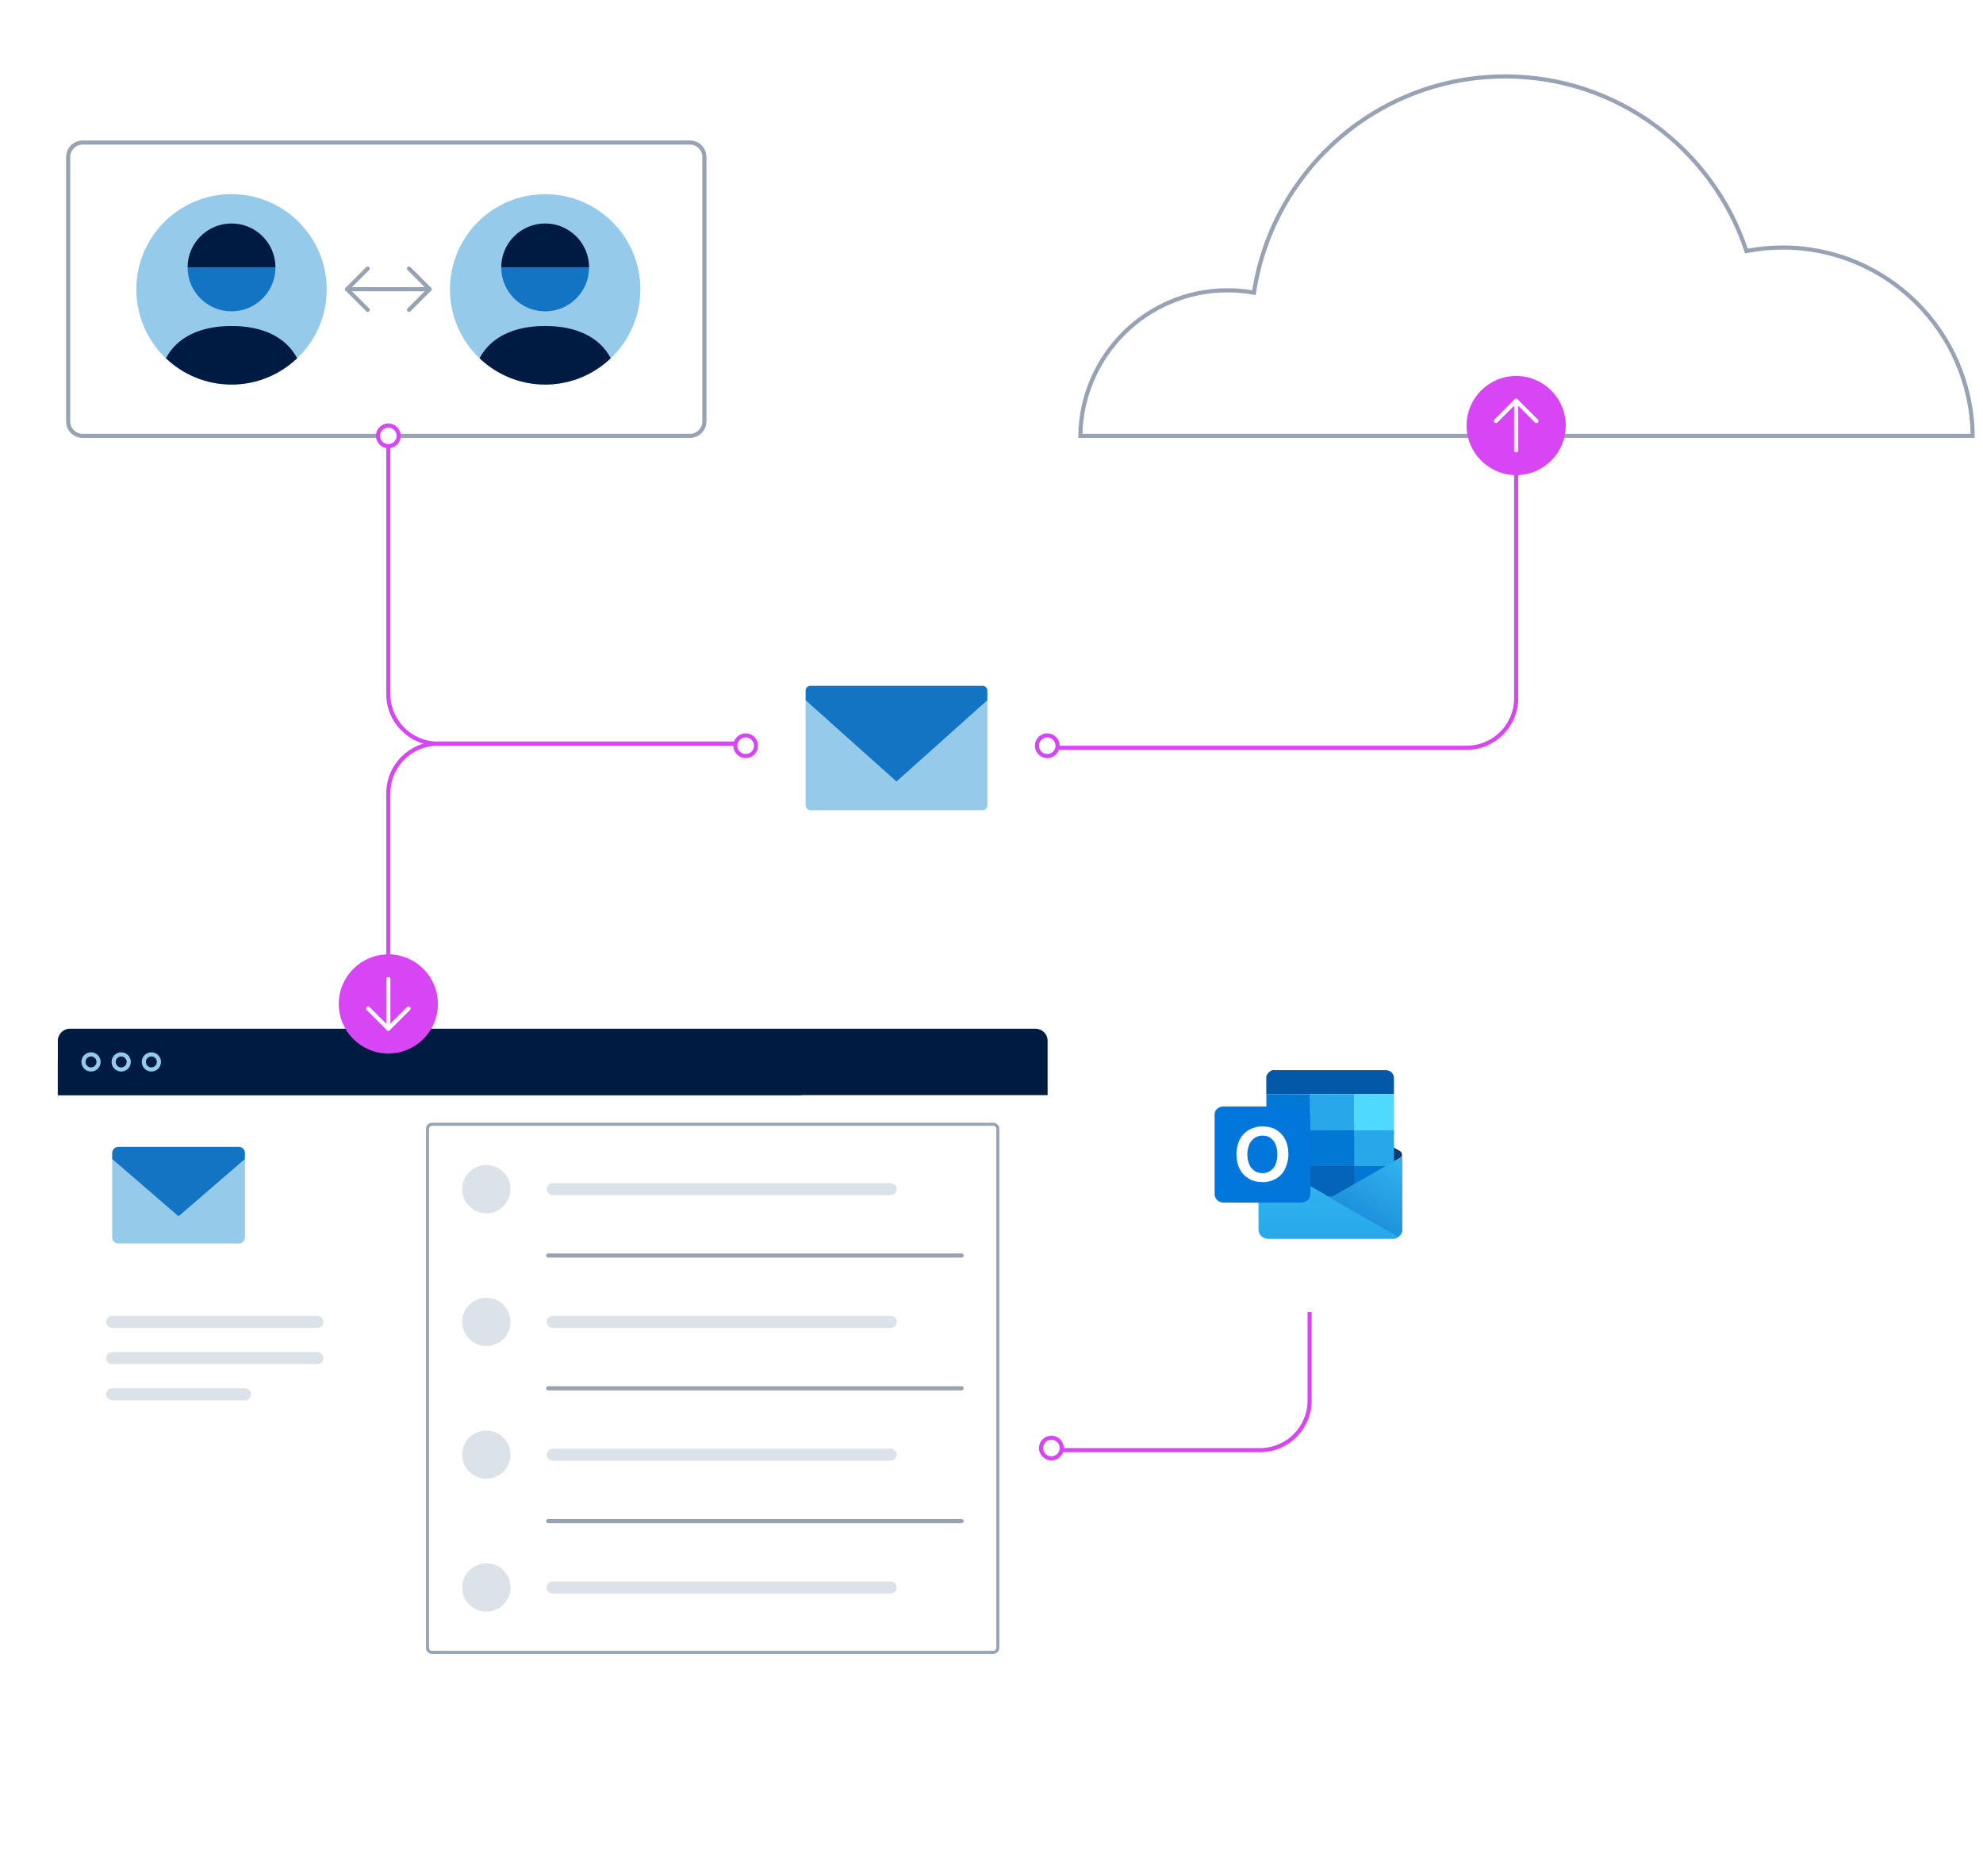
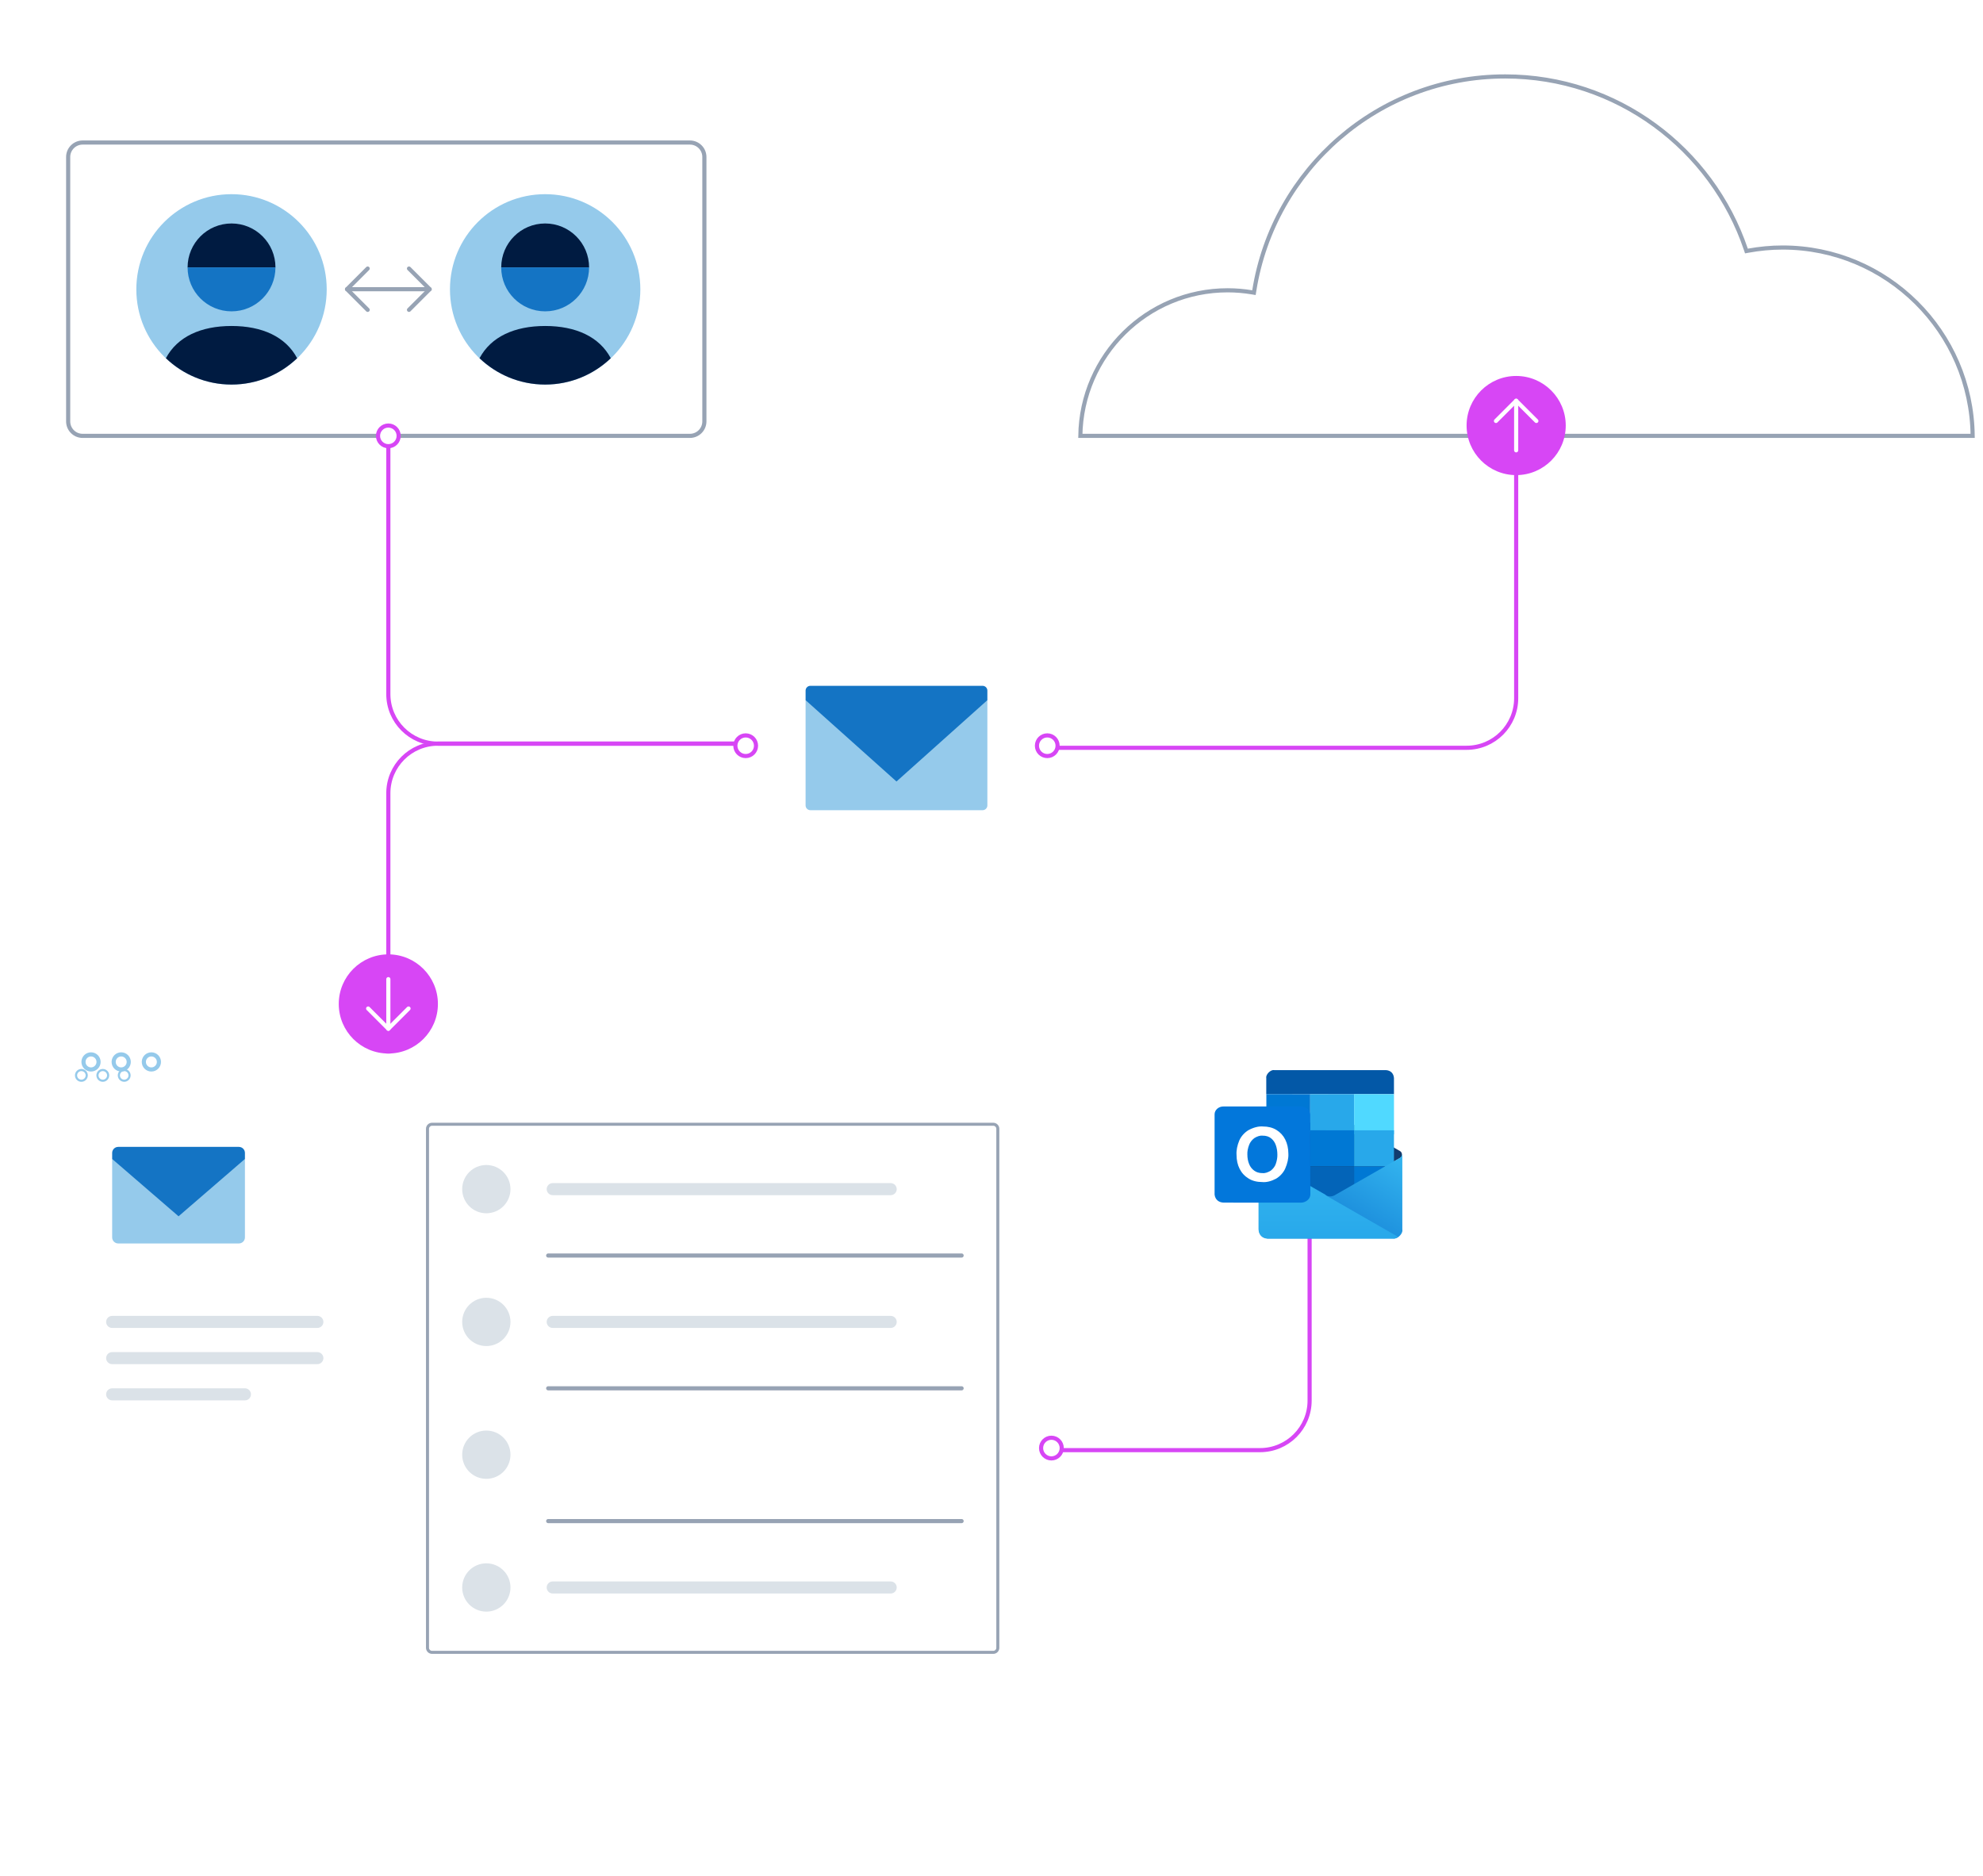
<svg xmlns="http://www.w3.org/2000/svg" width="480" height="454" viewBox="0 0 480 454" fill="none">
  <g clip-path="url(#clip0_531_566)">
    <g filter="url(#filter0_d_531_566)">
      <path d="M194 263.402V369.134C194 370.28 193.072 371.207 191.927 371.207H16.073C14.928 371.207 14 370.28 14 369.134V263.402H194Z" fill="white" />
-       <path d="M16.073 252H191.927C193.072 252 194 252.928 194 254.073V263.402H14V254.073C14 252.928 14.928 252 16.073 252Z" fill="#001B41" />
      <path d="M19.7 258.997C20.416 258.997 20.996 258.417 20.996 257.701C20.996 256.986 20.416 256.406 19.7 256.406C18.984 256.406 18.404 256.986 18.404 257.701C18.404 258.417 18.984 258.997 19.7 258.997Z" stroke="#95CAEB" stroke-width="0.518" />
      <path d="M24.884 258.997C25.599 258.997 26.179 258.417 26.179 257.701C26.179 256.986 25.599 256.406 24.884 256.406C24.168 256.406 23.588 256.986 23.588 257.701C23.588 258.417 24.168 258.997 24.884 258.997Z" stroke="#95CAEB" stroke-width="0.518" />
      <path d="M30.065 258.997C30.781 258.997 31.361 258.417 31.361 257.701C31.361 256.986 30.781 256.406 30.065 256.406C29.35 256.406 28.77 256.986 28.77 257.701C28.77 258.417 29.35 258.997 30.065 258.997Z" stroke="#95CAEB" stroke-width="0.518" />
    </g>
    <path d="M48.258 302.939C48.666 302.939 49 302.473 49 301.902C49 301.332 48.666 300.866 48.258 300.866H23.035C22.627 300.866 22.293 301.332 22.293 301.902C22.293 302.473 22.627 302.939 23.035 302.939H48.258Z" fill="#DBE2E8" />
    <path d="M48.258 309.159C48.666 309.159 49 308.692 49 308.122C49 307.552 48.666 307.085 48.258 307.085H23.035C22.627 307.085 22.293 307.552 22.293 308.122C22.293 308.692 22.627 309.159 23.035 309.159H48.258Z" fill="#DBE2E8" />
    <path d="M39.356 315.378C39.764 315.378 40.098 314.912 40.098 314.341C40.098 313.771 39.764 313.305 39.356 313.305H23.035C22.627 313.305 22.293 313.771 22.293 314.341C22.293 314.912 22.627 315.378 23.035 315.378H39.356Z" fill="#DBE2E8" />
    <path d="M63.891 294.5H121.554" stroke="#DBE2E8" stroke-linecap="round" />
    <path d="M57 360.663L57 273" stroke="#DBE2E8" stroke-linecap="round" />
    <path d="M129 360.663L129 273" stroke="#DBE2E8" stroke-linecap="round" />
    <path d="M126 300.663L126 273" stroke="#DBE2E8" stroke-width="2" stroke-linecap="round" />
    <path d="M63.891 317.305H121.554" stroke="#DBE2E8" stroke-linecap="round" />
-     <path d="M63.891 340.11H121.554" stroke="#DBE2E8" stroke-linecap="round" />
    <path d="M116.429 284.134C116.996 284.134 117.46 283.668 117.46 283.098C117.46 282.527 116.996 282.061 116.429 282.061H78.66C78.093 282.061 77.629 282.527 77.629 283.098C77.629 283.668 78.093 284.134 78.66 284.134H116.429Z" fill="#DBE2E8" />
    <path d="M67.314 287.244C69.593 287.244 71.44 285.388 71.44 283.098C71.44 280.808 69.593 278.951 67.314 278.951C65.035 278.951 63.188 280.808 63.188 283.098C63.188 285.388 65.035 287.244 67.314 287.244Z" fill="#BCC8D4" />
    <path d="M116.429 306.939C116.996 306.939 117.46 306.473 117.46 305.902C117.46 305.332 116.996 304.866 116.429 304.866H78.66C78.093 304.866 77.629 305.332 77.629 305.902C77.629 306.473 78.093 306.939 78.66 306.939H116.429Z" fill="#DBE2E8" />
    <path d="M67.314 310.049C69.593 310.049 71.44 308.192 71.44 305.902C71.44 303.612 69.593 301.756 67.314 301.756C65.035 301.756 63.188 303.612 63.188 305.902C63.188 308.192 65.035 310.049 67.314 310.049Z" fill="#BCC8D4" />
    <path d="M116.429 329.744C116.996 329.744 117.46 329.277 117.46 328.707C117.46 328.137 116.996 327.671 116.429 327.671H78.66C78.093 327.671 77.629 328.137 77.629 328.707C77.629 329.277 78.093 329.744 78.66 329.744H116.429Z" fill="#DBE2E8" />
    <path d="M67.314 332.854C69.593 332.854 71.44 330.997 71.44 328.707C71.44 326.417 69.593 324.561 67.314 324.561C65.035 324.561 63.188 326.417 63.188 328.707C63.188 330.997 65.035 332.854 67.314 332.854Z" fill="#BCC8D4" />
    <path d="M116.429 352.549C116.996 352.549 117.46 352.082 117.46 351.512C117.46 350.942 116.996 350.476 116.429 350.476H78.66C78.093 350.476 77.629 350.942 77.629 351.512C77.629 352.082 78.093 352.549 78.66 352.549H116.429Z" fill="#DBE2E8" />
-     <path d="M67.314 355.659C69.593 355.659 71.44 353.802 71.44 351.512C71.44 349.222 69.593 347.366 67.314 347.366C65.035 347.366 63.188 349.222 63.188 351.512C63.188 353.802 65.035 355.659 67.314 355.659Z" fill="#BCC8D4" />
+     <path d="M67.314 355.659C71.44 349.222 69.593 347.366 67.314 347.366C65.035 347.366 63.188 349.222 63.188 351.512C63.188 353.802 65.035 355.659 67.314 355.659Z" fill="#BCC8D4" />
    <mask id="mask0_531_566" style="mask-type:luminance" maskUnits="userSpaceOnUse" x="21" y="267" width="31" height="31">
      <path d="M51.305 267.695H21V298H51.305V267.695Z" fill="white" />
    </mask>
    <g mask="url(#mask0_531_566)">
      <path d="M48.78 292.949H23.526C22.832 292.949 22.264 292.381 22.264 291.686V275.271H50.043V291.686C50.043 292.381 49.475 292.949 48.78 292.949Z" fill="#95CAEB" />
      <path d="M22.264 274.009V275.271L36.153 287.267L50.043 275.271V274.009C50.043 273.314 49.475 272.746 48.78 272.746H23.526C22.832 272.746 22.264 273.314 22.264 274.009Z" fill="#1474C4" />
    </g>
    <path d="M20 34.5H167C168.933 34.5 170.5 36.067 170.5 38V102C170.5 103.933 168.933 105.5 167 105.5H20C18.067 105.5 16.5 103.933 16.5 102V38C16.5 36.067 18.067 34.5 20 34.5Z" stroke="#97A3B4" />
    <path d="M56.042 93.083C43.317 93.083 33.001 82.767 33.001 70.042C33.001 57.316 43.317 47 56.042 47C68.768 47 79.084 57.316 79.084 70.042C79.084 82.767 68.768 93.083 56.042 93.083Z" fill="#95CAEB" />
    <path d="M56.042 54.09C61.916 54.09 66.678 58.852 66.678 64.726H45.409C45.409 58.852 50.168 54.09 56.042 54.09Z" fill="#001B41" />
    <path d="M71.928 86.707C67.793 90.649 62.207 93.083 56.044 93.083C49.88 93.083 44.296 90.649 40.16 86.707C42.918 81.511 48.608 78.904 56.042 78.904C63.476 78.904 69.168 81.511 71.926 86.707H71.928Z" fill="#001B41" />
    <path d="M56.042 75.359C50.168 75.359 45.407 70.598 45.407 64.724H66.676C66.676 70.598 61.916 75.359 56.042 75.359Z" fill="#1474C4" />
    <path d="M131.958 93.083C119.233 93.083 108.917 82.767 108.917 70.042C108.917 57.316 119.233 47 131.958 47C144.684 47 155 57.316 155 70.042C155 82.767 144.684 93.083 131.958 93.083Z" fill="#95CAEB" />
    <path d="M131.958 54.09C137.832 54.09 142.594 58.852 142.594 64.726H121.325C121.325 58.852 126.084 54.09 131.958 54.09Z" fill="#001B41" />
    <path d="M147.844 86.707C143.709 90.649 138.123 93.083 131.96 93.083C125.796 93.083 120.212 90.649 116.076 86.707C118.834 81.511 124.524 78.904 131.958 78.904C139.392 78.904 145.084 81.511 147.842 86.707H147.844Z" fill="#001B41" />
    <path d="M131.958 75.359C126.084 75.359 121.323 70.598 121.323 64.724H142.592C142.592 70.598 137.832 75.359 131.958 75.359Z" fill="#1474C4" />
    <path d="M84 70H104" stroke="#97A3B4" stroke-linecap="round" />
    <path d="M99 65L104 70L99 75" stroke="#97A3B4" stroke-linecap="round" stroke-linejoin="round" />
    <path d="M89 75L84 70L89 65" stroke="#97A3B4" stroke-linecap="round" stroke-linejoin="round" />
    <g filter="url(#filter1_d_531_566)">
      <path d="M181 152.2C181 149.68 181 148.42 181.49 147.457C181.922 146.61 182.61 145.922 183.457 145.49C184.42 145 185.68 145 188.2 145H245.8C248.32 145 249.58 145 250.543 145.49C251.39 145.922 252.078 146.61 252.51 147.457C253 148.42 253 149.68 253 152.2V209.8C253 212.32 253 213.58 252.51 214.543C252.078 215.39 251.39 216.078 250.543 216.51C249.58 217 248.32 217 245.8 217H188.2C185.68 217 184.42 217 183.457 216.51C182.61 216.078 181.922 215.39 181.49 214.543C181 213.58 181 212.32 181 209.8V152.2Z" fill="white" />
    </g>
    <path d="M195 169.474H239V194.947C239 195.586 238.481 196.105 237.842 196.105H196.158C195.519 196.105 195 195.586 195 194.947V169.474Z" fill="#95CAEB" />
    <path d="M195 167.158V169.474L217 189.158L239 169.474V167.158C239 166.519 238.481 166 237.842 166H196.158C195.519 166 195 166.519 195 167.158Z" fill="#1474C4" />
    <g filter="url(#filter2_d_531_566)">
      <path d="M253.583 260.07V409.078C253.583 410.693 252.275 412 250.661 412H16.922C15.307 412 14 410.693 14 409.078V260.07H253.583Z" fill="white" />
-       <path d="M16.922 244H250.661C252.275 244 253.583 245.307 253.583 246.922V260.07H14V246.922C14 245.307 15.307 244 16.922 244Z" fill="#001B41" />
      <path d="M22.033 253.861C23.042 253.861 23.859 253.043 23.859 252.035C23.859 251.026 23.042 250.209 22.033 250.209C21.025 250.209 20.207 251.026 20.207 252.035C20.207 253.043 21.025 253.861 22.033 253.861Z" stroke="#95CAEB" />
      <path d="M29.338 253.861C30.346 253.861 31.164 253.043 31.164 252.035C31.164 251.026 30.346 250.209 29.338 250.209C28.329 250.209 27.512 251.026 27.512 252.035C27.512 253.043 28.329 253.861 29.338 253.861Z" stroke="#95CAEB" />
      <path d="M36.642 253.861C37.651 253.861 38.469 253.043 38.469 252.035C38.469 251.026 37.651 250.209 36.642 250.209C35.634 250.209 34.816 251.026 34.816 252.035C34.816 253.043 35.634 253.861 36.642 253.861Z" stroke="#95CAEB" />
    </g>
    <path d="M76.82 321.426C77.623 321.426 78.281 320.769 78.281 319.965C78.281 319.162 77.623 318.504 76.82 318.504H27.15C26.347 318.504 25.689 319.162 25.689 319.965C25.689 320.769 26.347 321.426 27.15 321.426H76.82Z" fill="#DBE2E8" />
    <path d="M76.82 330.191C77.623 330.191 78.281 329.534 78.281 328.73C78.281 327.927 77.623 327.27 76.82 327.27H27.15C26.347 327.27 25.689 327.927 25.689 328.73C25.689 329.534 26.347 330.191 27.15 330.191H76.82Z" fill="#DBE2E8" />
    <path d="M59.289 338.957C60.093 338.957 60.75 338.299 60.75 337.496C60.75 336.692 60.093 336.035 59.289 336.035H27.15C26.347 336.035 25.689 336.692 25.689 337.496C25.689 338.299 26.347 338.957 27.15 338.957H59.289Z" fill="#DBE2E8" />
    <path d="M240.435 272.487C240.837 272.487 241.165 272.816 241.165 273.217V398.852C241.165 399.254 240.837 399.583 240.435 399.583H104.574C104.172 399.583 103.844 399.254 103.844 398.852V273.217C103.844 272.816 104.172 272.487 104.574 272.487H240.435ZM240.435 271.757H104.574C103.771 271.757 103.113 272.414 103.113 273.217V398.852C103.113 399.656 103.771 400.313 104.574 400.313H240.435C241.238 400.313 241.896 399.656 241.896 398.852V273.217C241.896 272.414 241.238 271.757 240.435 271.757Z" fill="#97A3B4" />
    <path d="M132.695 303.896H232.765" stroke="#97A3B4" stroke-linecap="round" />
    <path d="M132.695 336.035H232.765" stroke="#97A3B4" stroke-linecap="round" />
    <path d="M132.695 368.174H232.765" stroke="#97A3B4" stroke-linecap="round" />
    <path d="M215.598 289.287C216.401 289.287 217.059 288.63 217.059 287.826C217.059 287.023 216.401 286.365 215.598 286.365H133.789C132.986 286.365 132.328 287.023 132.328 287.826C132.328 288.63 132.986 289.287 133.789 289.287H215.598Z" fill="#DBE2E8" />
    <path d="M117.72 293.67C120.948 293.67 123.564 291.053 123.564 287.826C123.564 284.599 120.948 281.983 117.72 281.983C114.493 281.983 111.877 284.599 111.877 287.826C111.877 291.053 114.493 293.67 117.72 293.67Z" fill="#DBE2E8" />
    <path d="M215.598 321.426C216.401 321.426 217.059 320.769 217.059 319.965C217.059 319.162 216.401 318.504 215.598 318.504H133.789C132.986 318.504 132.328 319.162 132.328 319.965C132.328 320.769 132.986 321.426 133.789 321.426H215.598Z" fill="#DBE2E8" />
    <path d="M117.72 325.809C120.948 325.809 123.564 323.192 123.564 319.965C123.564 316.738 120.948 314.122 117.72 314.122C114.493 314.122 111.877 316.738 111.877 319.965C111.877 323.192 114.493 325.809 117.72 325.809Z" fill="#DBE2E8" />
-     <path d="M215.598 353.565C216.401 353.565 217.059 352.908 217.059 352.104C217.059 351.301 216.401 350.643 215.598 350.643H133.789C132.986 350.643 132.328 351.301 132.328 352.104C132.328 352.908 132.986 353.565 133.789 353.565H215.598Z" fill="#DBE2E8" />
    <path d="M117.72 357.948C120.948 357.948 123.564 355.332 123.564 352.104C123.564 348.877 120.948 346.261 117.72 346.261C114.493 346.261 111.877 348.877 111.877 352.104C111.877 355.332 114.493 357.948 117.72 357.948Z" fill="#DBE2E8" />
    <path d="M215.598 385.704C216.401 385.704 217.059 385.047 217.059 384.243C217.059 383.44 216.401 382.783 215.598 382.783H133.789C132.986 382.783 132.328 383.44 132.328 384.243C132.328 385.047 132.986 385.704 133.789 385.704H215.598Z" fill="#DBE2E8" />
    <path d="M117.72 390.087C120.948 390.087 123.564 387.471 123.564 384.243C123.564 381.016 120.948 378.4 117.72 378.4C114.493 378.4 111.877 381.016 111.877 384.243C111.877 387.471 114.493 390.087 117.72 390.087Z" fill="#DBE2E8" />
    <mask id="mask1_531_566" style="mask-type:luminance" maskUnits="userSpaceOnUse" x="25" y="271" width="36" height="36">
      <path d="M60.75 271.757H25.689V306.817H60.75V271.757Z" fill="white" />
    </mask>
    <g mask="url(#mask1_531_566)">
      <path d="M57.829 300.974H28.611C27.808 300.974 27.15 300.316 27.15 299.513V280.522H59.289V299.513C59.289 300.316 58.632 300.974 57.829 300.974Z" fill="#95CAEB" />
      <path d="M27.15 279.061V280.522L43.22 294.4L59.289 280.522V279.061C59.289 278.257 58.632 277.6 57.829 277.6H28.611C27.808 277.6 27.15 278.257 27.15 279.061Z" fill="#1474C4" />
    </g>
    <path d="M422.598 60.348L422.736 60.758L423.161 60.68C425.873 60.187 428.652 59.912 431.5 59.912C456.735 59.912 477.23 80.278 477.497 105.5H261.503C261.77 85.992 277.635 70.265 297.167 70.265C299.166 70.265 301.121 70.437 303.032 70.756L303.529 70.839L303.609 70.341C308.285 40.957 333.694 18.5 364.333 18.5C391.392 18.5 414.379 36.015 422.598 60.348Z" stroke="#97A3B4" />
    <path d="M255 181H355C361.63 181 367 175.63 367 169V106" stroke="#D746F5" />
    <path d="M367 115C373.627 115 379 109.627 379 103C379 96.373 373.627 91 367 91C360.373 91 355 96.373 355 103C355 109.627 360.373 115 367 115Z" fill="#D746F5" />
    <path d="M367 109V97" stroke="white" stroke-linecap="round" />
    <path d="M362.109 101.89L366.999 97L371.889 101.89" stroke="white" stroke-linecap="round" stroke-linejoin="round" />
    <path d="M253.5 183C254.881 183 256 181.881 256 180.5C256 179.119 254.881 178 253.5 178C252.119 178 251 179.119 251 180.5C251 181.881 252.119 183 253.5 183Z" fill="white" stroke="#D746F5" />
    <path d="M255 351H305C311.63 351 317 345.63 317 339V276" stroke="#D746F5" />
    <path d="M254.5 353C255.881 353 257 351.881 257 350.5C257 349.119 255.881 348 254.5 348C253.119 348 252 349.119 252 350.5C252 351.881 253.119 353 254.5 353Z" fill="white" stroke="#D746F5" />
    <g filter="url(#filter3_d_531_566)">
-       <path d="M281 251.2C281 248.68 281 247.42 281.49 246.457C281.922 245.61 282.61 244.922 283.457 244.49C284.42 244 285.68 244 288.2 244H345.8C348.32 244 349.58 244 350.543 244.49C351.39 244.922 352.078 245.61 352.51 246.457C353 247.42 353 248.68 353 251.2V308.8C353 311.32 353 312.58 352.51 313.543C352.078 314.39 351.39 315.078 350.543 315.51C349.58 316 348.32 316 345.8 316H288.2C285.68 316 284.42 316 283.457 315.51C282.61 315.078 281.922 314.39 281.49 313.543C281 312.58 281 311.32 281 308.8V251.2Z" fill="white" />
-     </g>
+       </g>
    <path d="M339.361 279.445C339.334 279.061 339.164 278.768 338.87 278.603L323.176 269.607L323.01 269.442C322.739 269.298 322.413 269.223 322.046 269.218C321.753 269.207 321.422 269.287 321.081 269.447L320.868 269.564L305.184 278.555C304.896 278.72 304.699 279.04 304.709 279.397C304.731 279.791 304.907 280.095 305.21 280.25L320.9 289.256L321.118 289.374C321.39 289.517 321.715 289.592 322.083 289.597C322.371 289.619 322.707 289.539 323.048 289.368C323.117 289.342 323.192 289.299 323.261 289.251L338.945 280.26C339.153 280.138 339.366 279.818 339.366 279.445H339.361Z" fill="#123B6D" />
    <path d="M317.147 273.577L306.525 273.588L306.531 282.808L317.147 282.813V273.577Z" fill="#0364B8" />
    <path d="M337.419 264.843V260.952C337.345 259.812 336.625 259.092 335.479 259.018H308.444C307.943 258.906 307.191 259.337 306.77 259.982C306.546 260.329 306.45 260.686 306.509 260.952V264.837H337.414L337.419 264.843Z" fill="#0358A7" />
    <path d="M317.149 274.068H306.533V264.832L317.149 264.843V274.068Z" fill="#0078D4" />
    <path d="M327.77 274.558L317.154 274.547L317.148 264.843L327.77 264.832V274.558Z" fill="#28A8EA" />
    <path d="M337.424 274.553L327.768 274.558V264.832L337.424 264.843V274.553Z" fill="#50D9FF" />
    <path d="M337.424 282.323H327.762V273.588L337.418 273.583L337.424 282.323Z" fill="#28A8EA" />
    <path d="M327.764 282.323H317.154L317.148 273.577L327.764 273.588V282.323Z" fill="#0078D4" />
    <path d="M327.775 292.038L317.148 292.044L317.154 282.323H327.764L327.775 292.038Z" fill="#0364B8" />
    <path d="M317.149 292.043L306.539 292.038L306.533 282.808L317.149 282.813V292.043Z" fill="#14447D" />
    <path d="M337.418 292.044L327.772 292.038L327.762 282.323H337.424L337.418 292.044Z" fill="#0078D4" />
    <path d="M338.869 280.25L323.185 289.24L322.977 289.363C322.63 289.517 322.3 289.597 322.007 289.587C321.639 289.587 321.314 289.507 321.042 289.363L320.877 289.198L305.182 280.202C304.894 280.042 304.724 279.749 304.697 279.37V297.586C304.777 298.87 305.587 299.68 306.872 299.766H337.265C337.819 299.915 338.656 299.446 339.141 298.726C339.413 298.321 339.524 297.906 339.445 297.597V279.381C339.349 279.775 339.151 280.095 338.869 280.26V280.25Z" fill="url(#paint0_linear_531_566)" />
    <path d="M306.76 299.819H337.164C337.542 299.84 338 299.686 338.443 299.387L320.994 289.379L320.835 289.219L305.14 280.223L304.639 279.951V297.597C304.708 298.881 305.497 299.707 306.76 299.814V299.819Z" fill="url(#paint1_linear_531_566)" />
    <path d="M314.864 291.1L296.249 291.09C294.981 291.074 294.144 290.349 294 289.15V269.719C294 268.648 295.002 267.779 296.212 267.816H314.886C316.154 267.843 316.985 268.563 317.135 269.762L317.183 289.16C317.151 290.2 316.143 291.079 314.87 291.106L314.864 291.1Z" fill="#0277DB" />
    <path d="M300.004 275.997C300.425 275.038 301.256 274.11 302.215 273.54C303.462 272.874 304.688 272.57 305.717 272.661C306.969 272.661 308.067 272.943 308.957 273.492C310.827 274.622 311.851 276.658 311.861 279.274C311.915 280.356 311.648 281.598 311.083 282.877C310.657 283.831 309.82 284.748 308.866 285.307C307.688 285.925 306.527 286.208 305.557 286.112C304.272 286.112 303.148 285.829 302.247 285.27C301.309 284.705 300.568 283.916 300.067 282.925C299.567 281.96 299.311 280.804 299.311 279.514C299.241 278.459 299.476 277.249 300.004 275.992V275.997ZM302.354 281.742C302.62 282.413 303.041 282.957 303.601 283.357C304.107 283.735 304.763 283.938 305.53 283.948C306.127 284.023 306.873 283.81 307.603 283.346C308.173 282.909 308.626 282.301 308.813 281.721C309.09 280.927 309.218 280.159 309.197 279.472C309.197 278.64 309.069 277.878 308.829 277.191C308.589 276.503 308.2 275.938 307.667 275.517C307.145 275.091 306.441 274.872 305.615 274.883C305.04 274.819 304.326 275.032 303.627 275.469C303.047 275.901 302.578 276.508 302.364 277.105C302.045 277.931 301.901 278.72 301.933 279.429C301.933 280.287 302.077 281.065 302.359 281.747L302.354 281.742Z" fill="white" />
    <path d="M180 180H106C99.37 180 94 174.63 94 168V107" stroke="#D746F5" />
    <path d="M94 108C92.619 108 91.5 106.881 91.5 105.5C91.5 104.119 92.619 103 94 103C95.381 103 96.5 104.119 96.5 105.5C96.5 106.881 95.381 108 94 108Z" fill="white" stroke="#D746F5" />
    <path d="M180 180H106C99.37 180 94 185.37 94 192V255" stroke="#D746F5" />
    <path d="M94 231C87.373 231 82 236.373 82 243C82 249.627 87.373 255 94 255C100.627 255 106 249.627 106 243C106 236.373 100.627 231 94 231Z" fill="#D746F5" />
    <path d="M94 237V249" stroke="white" stroke-linecap="round" />
    <path d="M98.891 244.11L94.001 249L89.111 244.11" stroke="white" stroke-linecap="round" stroke-linejoin="round" />
    <path d="M180.5 178C179.119 178 178 179.119 178 180.5C178 181.881 179.119 183 180.5 183C181.881 183 183 181.881 183 180.5C183 179.119 181.881 178 180.5 178Z" fill="white" stroke="#D746F5" />
  </g>
  <defs>
    <filter id="filter0_d_531_566" x="3.634" y="244.226" width="200.732" height="139.939" filterUnits="userSpaceOnUse" color-interpolation-filters="sRGB">
      <feFlood flood-opacity="0" result="BackgroundImageFix" />
      <feColorMatrix in="SourceAlpha" type="matrix" values="0 0 0 0 0 0 0 0 0 0 0 0 0 0 0 0 0 0 127 0" result="hardAlpha" />
      <feOffset dy="2.591" />
      <feGaussianBlur stdDeviation="5.183" />
      <feColorMatrix type="matrix" values="0 0 0 0 0.008 0 0 0 0 0.063 0 0 0 0 0.169 0 0 0 0.15 0" />
      <feBlend mode="normal" in2="BackgroundImageFix" result="effect1_dropShadow_531_566" />
      <feBlend mode="normal" in="SourceGraphic" in2="effect1_dropShadow_531_566" result="shape" />
    </filter>
    <filter id="filter1_d_531_566" x="176.59" y="142.165" width="80.82" height="80.82" filterUnits="userSpaceOnUse" color-interpolation-filters="sRGB">
      <feFlood flood-opacity="0" result="BackgroundImageFix" />
      <feColorMatrix in="SourceAlpha" type="matrix" values="0 0 0 0 0 0 0 0 0 0 0 0 0 0 0 0 0 0 127 0" result="hardAlpha" />
      <feMorphology radius="0.315" operator="erode" in="SourceAlpha" result="effect1_dropShadow_531_566" />
      <feOffset dy="1.575" />
      <feGaussianBlur stdDeviation="2.362" />
      <feComposite in2="hardAlpha" operator="out" />
      <feColorMatrix type="matrix" values="0 0 0 0 0 0 0 0 0 0.106 0 0 0 0 0.255 0 0 0 0.15 0" />
      <feBlend mode="normal" in2="BackgroundImageFix" result="effect1_dropShadow_531_566" />
      <feBlend mode="normal" in="SourceGraphic" in2="effect1_dropShadow_531_566" result="shape" />
    </filter>
    <filter id="filter2_d_531_566" x="-6" y="229" width="279.582" height="208" filterUnits="userSpaceOnUse" color-interpolation-filters="sRGB">
      <feFlood flood-opacity="0" result="BackgroundImageFix" />
      <feColorMatrix in="SourceAlpha" type="matrix" values="0 0 0 0 0 0 0 0 0 0 0 0 0 0 0 0 0 0 127 0" result="hardAlpha" />
      <feOffset dy="5" />
      <feGaussianBlur stdDeviation="10" />
      <feColorMatrix type="matrix" values="0 0 0 0 0.008 0 0 0 0 0.063 0 0 0 0 0.169 0 0 0 0.15 0" />
      <feBlend mode="normal" in2="BackgroundImageFix" result="effect1_dropShadow_531_566" />
      <feBlend mode="normal" in="SourceGraphic" in2="effect1_dropShadow_531_566" result="shape" />
    </filter>
    <filter id="filter3_d_531_566" x="276.59" y="241.165" width="80.82" height="80.82" filterUnits="userSpaceOnUse" color-interpolation-filters="sRGB">
      <feFlood flood-opacity="0" result="BackgroundImageFix" />
      <feColorMatrix in="SourceAlpha" type="matrix" values="0 0 0 0 0 0 0 0 0 0 0 0 0 0 0 0 0 0 127 0" result="hardAlpha" />
      <feMorphology radius="0.315" operator="erode" in="SourceAlpha" result="effect1_dropShadow_531_566" />
      <feOffset dy="1.575" />
      <feGaussianBlur stdDeviation="2.362" />
      <feComposite in2="hardAlpha" operator="out" />
      <feColorMatrix type="matrix" values="0 0 0 0 0 0 0 0 0 0.106 0 0 0 0 0.255 0 0 0 0.15 0" />
      <feBlend mode="normal" in2="BackgroundImageFix" result="effect1_dropShadow_531_566" />
      <feBlend mode="normal" in="SourceGraphic" in2="effect1_dropShadow_531_566" result="shape" />
    </filter>
    <linearGradient id="paint0_linear_531_566" x1="336.07" y1="276.107" x2="317.43" y2="305.859" gradientUnits="userSpaceOnUse">
      <stop stop-color="#35B8F1" />
      <stop offset="0.9" stop-color="#0F78D1" />
    </linearGradient>
    <linearGradient id="paint1_linear_531_566" x1="320.975" y1="279.854" x2="321.013" y2="299.768" gradientUnits="userSpaceOnUse">
      <stop stop-color="#35B8F1" />
      <stop offset="1" stop-color="#28A8EA" />
    </linearGradient>
    <clipPath id="clip0_531_566">
      <rect width="480" height="454" fill="white" />
    </clipPath>
  </defs>
</svg>